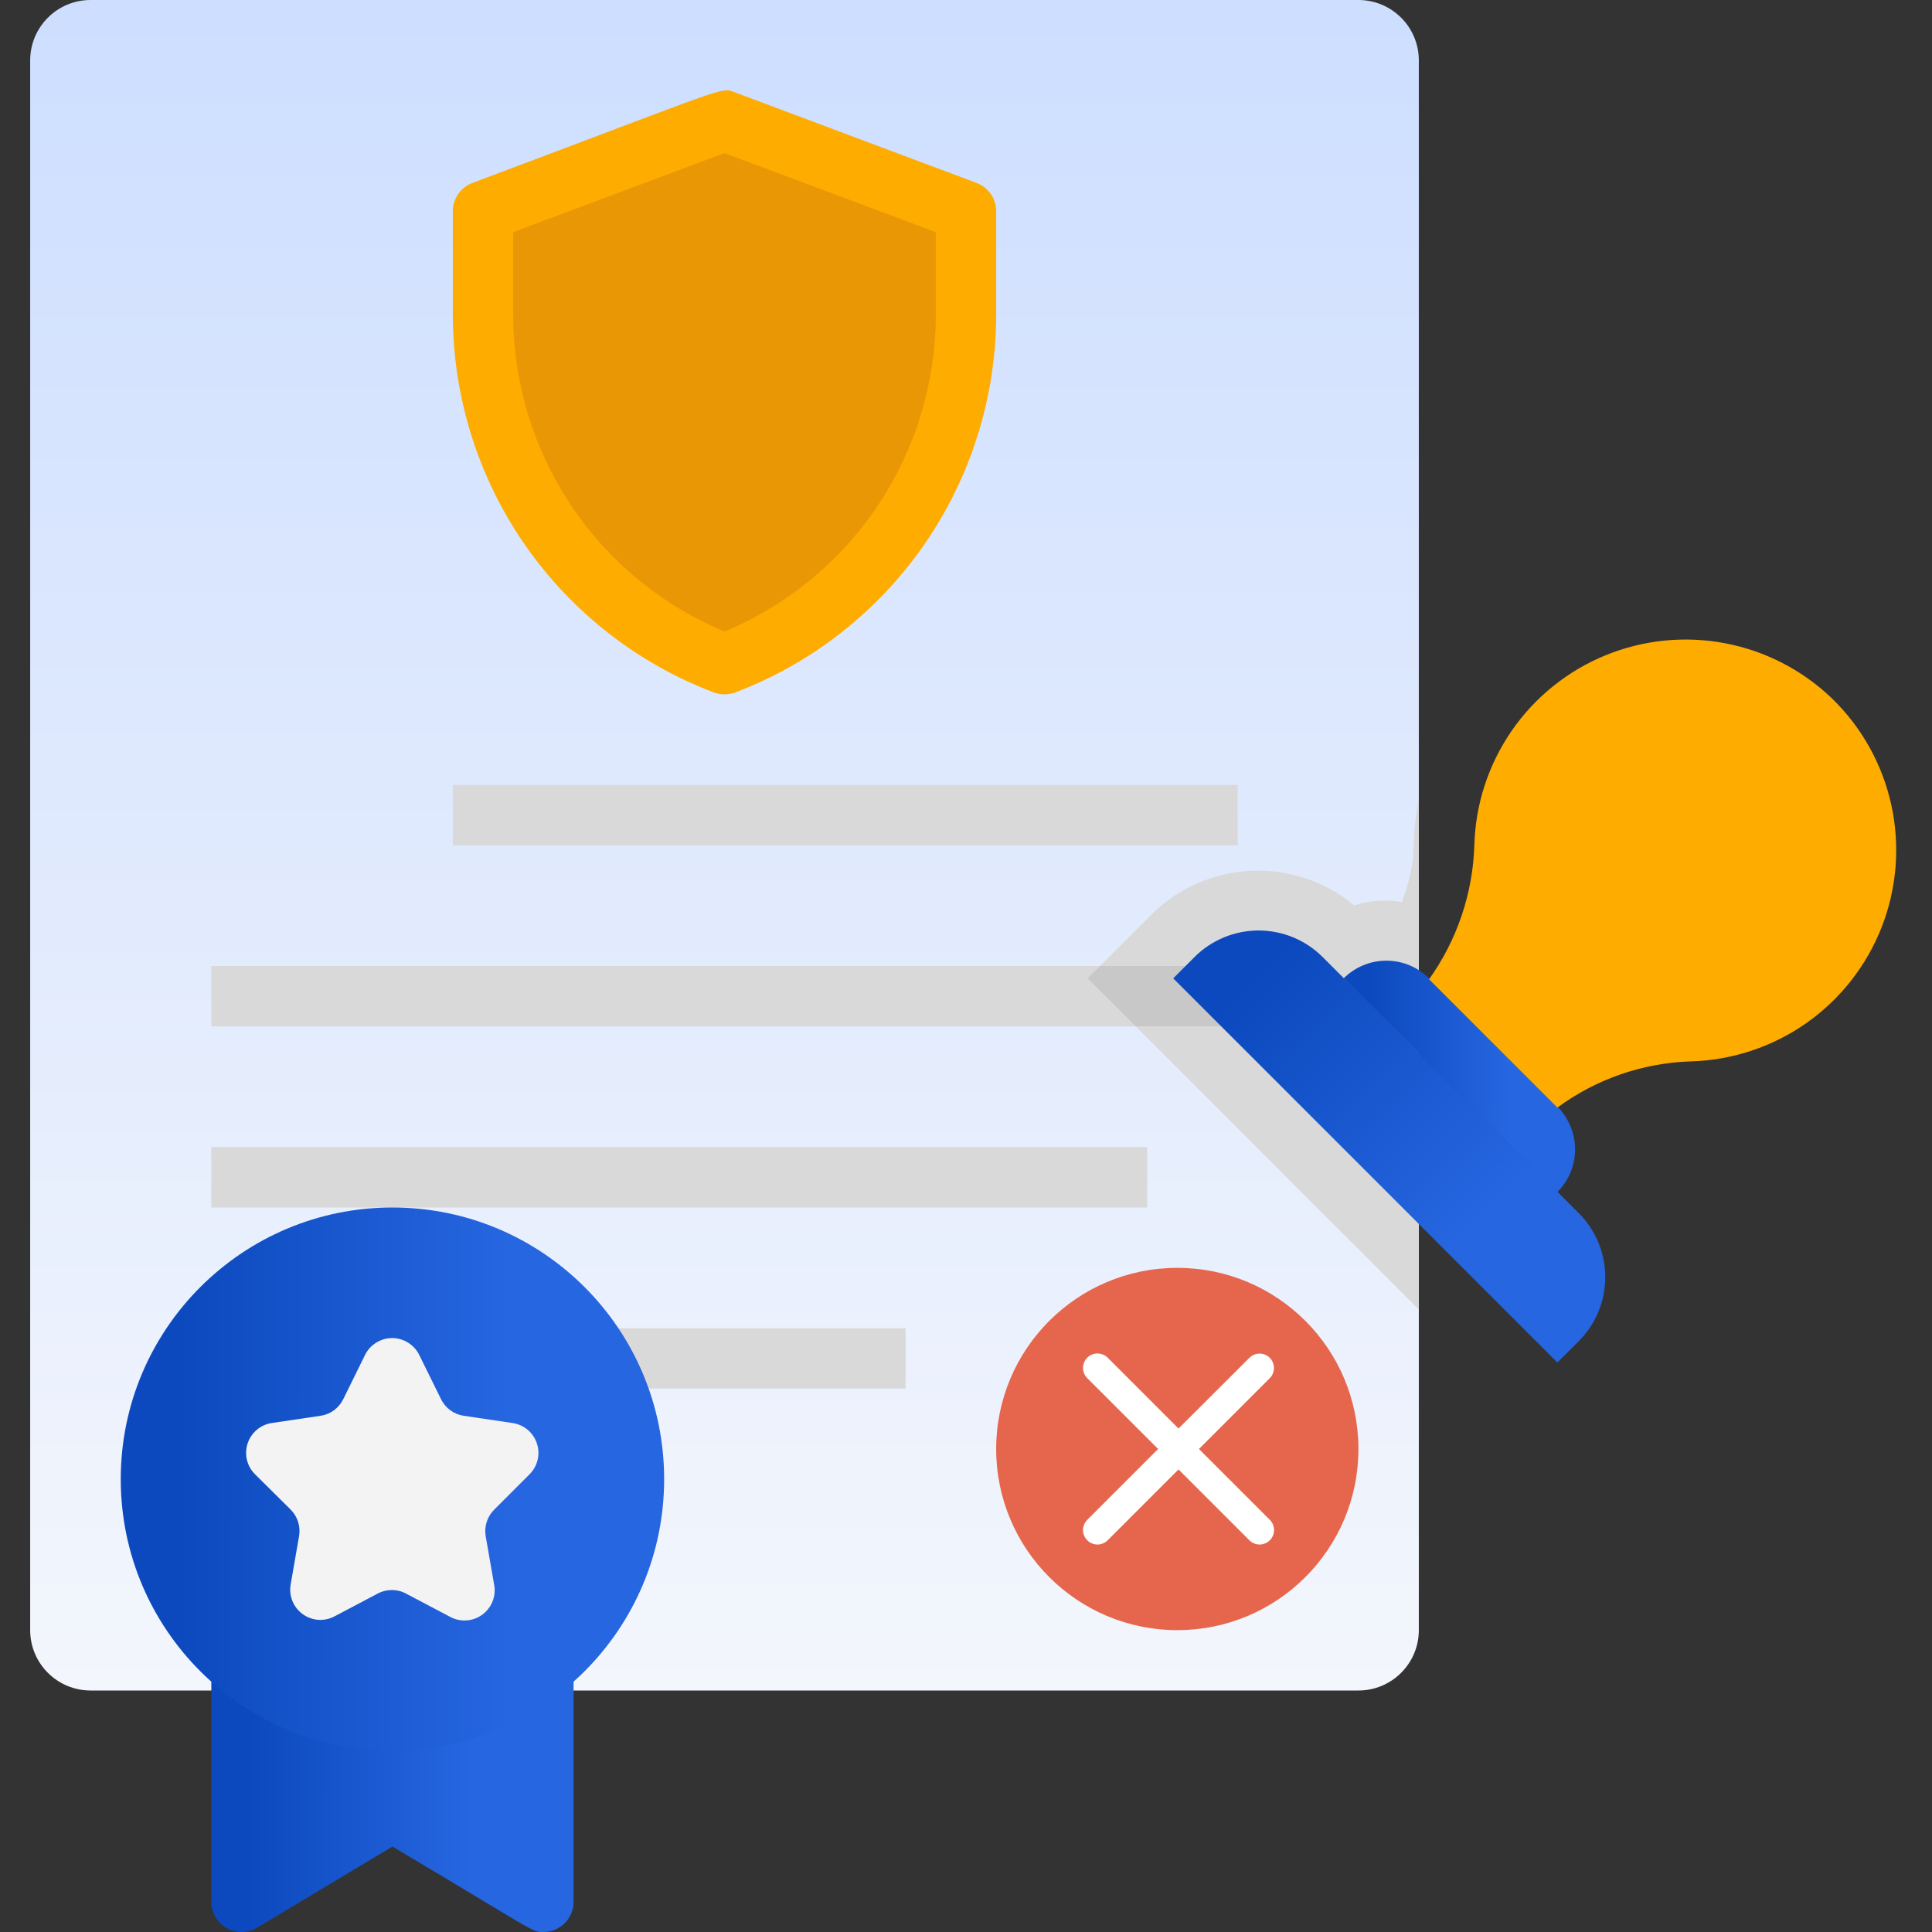
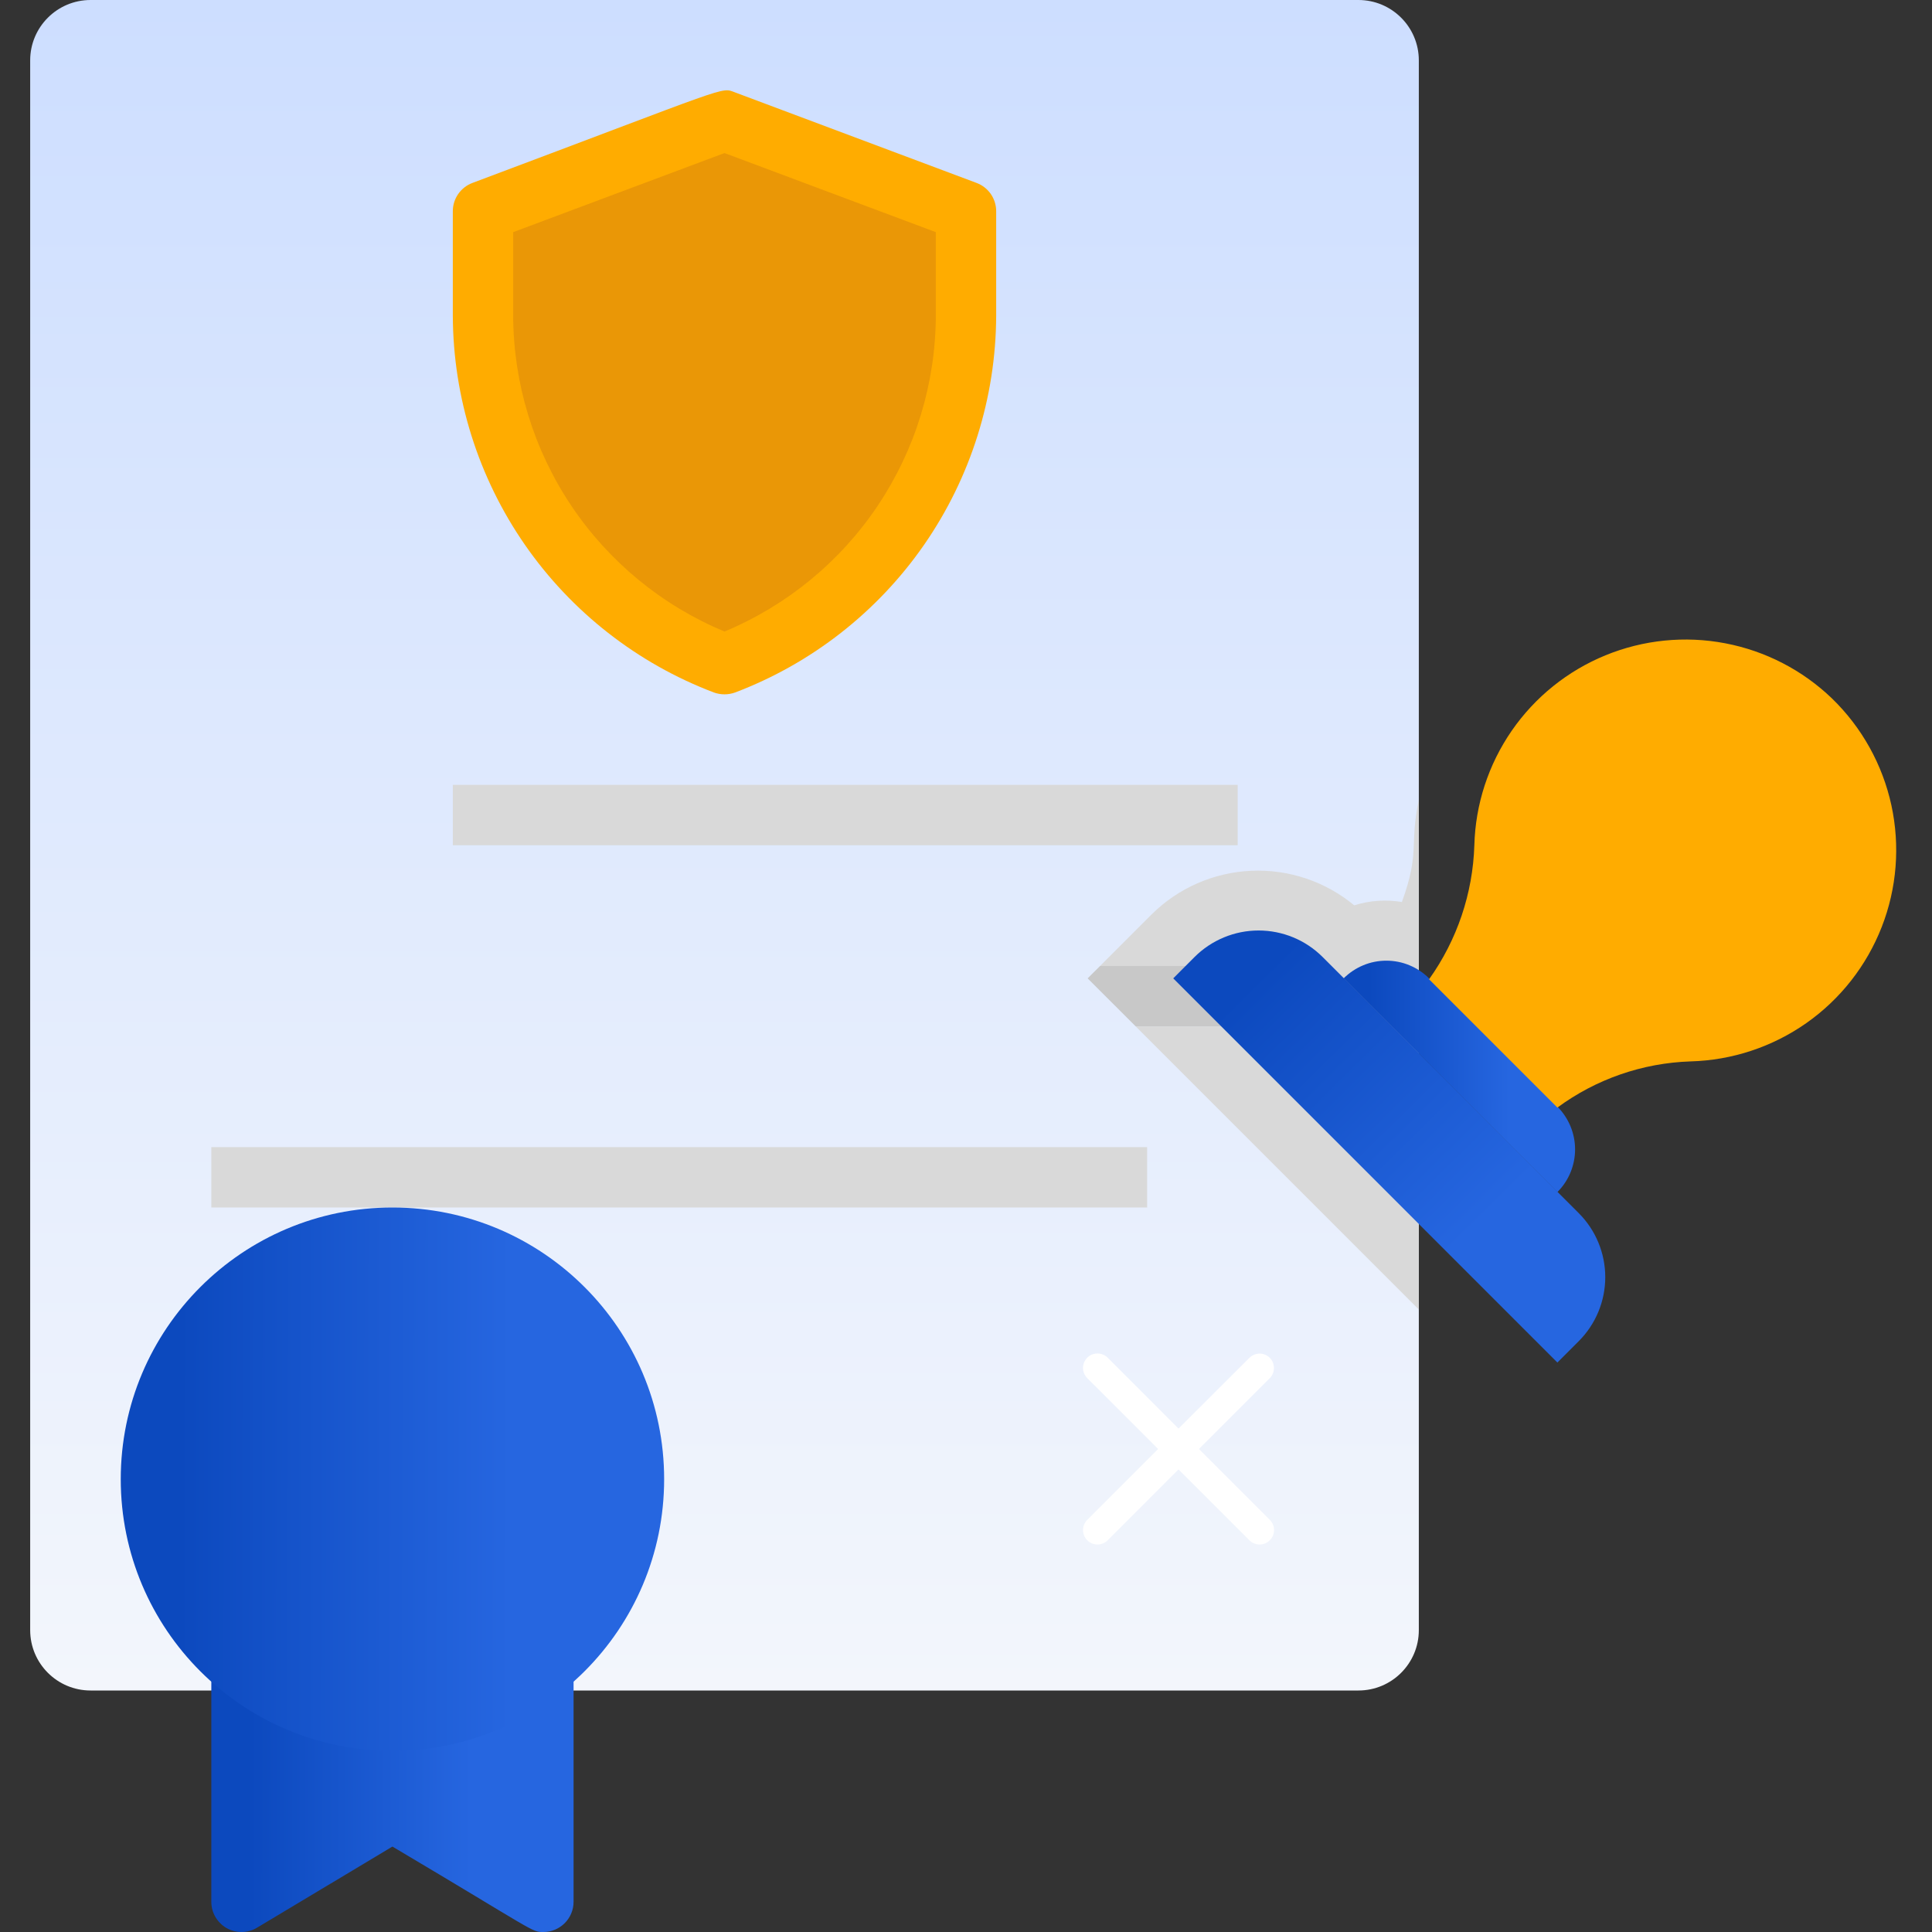
<svg xmlns="http://www.w3.org/2000/svg" width="50" height="50" viewBox="0 0 50 50" fill="none">
  <rect x="0" y="0" width="50" height="50" fill="#333333" stroke="none" />
  <g clip-path="url(#clip0_129_621)">
    <path d="M35.156 0H2.344C1.481 0 0.781 0.7 0.781 1.562V42.188C0.781 43.05 1.481 43.75 2.344 43.75H35.156C36.019 43.75 36.719 43.05 36.719 42.188V1.562C36.719 0.7 36.019 0 35.156 0Z" fill="url(#paint0_linear_129_621)" />
    <path d="M25 5.469V8.172C25 10.132 24.402 12.046 23.285 13.657C22.168 15.268 20.586 16.5 18.75 17.188C16.915 16.499 15.333 15.267 14.216 13.656C13.1 12.045 12.501 10.132 12.5 8.172V5.469L18.75 3.125L25 5.469Z" fill="#EA9706" />
    <path d="M18.477 17.922C16.496 17.171 14.79 15.837 13.583 14.097C12.377 12.356 11.727 10.29 11.719 8.172V5.469C11.718 5.309 11.767 5.153 11.857 5.022C11.948 4.891 12.077 4.79 12.227 4.734C18.977 2.203 18.641 2.25 19.023 2.391L25.273 4.734C25.423 4.79 25.552 4.891 25.643 5.022C25.733 5.153 25.782 5.309 25.781 5.469V8.172C25.773 10.29 25.123 12.356 23.917 14.097C22.71 15.837 21.004 17.171 19.023 17.922C18.846 17.985 18.654 17.985 18.477 17.922ZM13.281 6.008V8.172C13.287 9.921 13.809 11.63 14.782 13.084C15.755 14.537 17.135 15.671 18.75 16.344C20.365 15.671 21.745 14.537 22.718 13.084C23.691 11.63 24.213 9.921 24.219 8.172V6.008L18.75 3.961L13.281 6.008Z" fill="#FFAC00" />
    <path d="M11.719 20.312H32.031V21.875H11.719V20.312Z" fill="#D9D9D9" />
-     <path d="M5.469 25H32.031V26.562H5.469V25Z" fill="#D9D9D9" />
    <path d="M5.469 29.688H29.688V31.25H5.469V29.688Z" fill="#D9D9D9" />
-     <path d="M5.469 34.375H23.438V35.938H5.469V34.375Z" fill="#D9D9D9" />
    <path d="M14.062 50C13.75 50 13.883 50 10.156 47.789L6.648 49.891C6.53 49.961 6.395 49.999 6.257 50C6.119 50.001 5.983 49.966 5.863 49.898C5.744 49.829 5.644 49.73 5.575 49.611C5.505 49.492 5.469 49.357 5.469 49.219V39.062C5.469 38.855 5.551 38.657 5.698 38.51C5.844 38.364 6.043 38.281 6.25 38.281H14.062C14.27 38.281 14.468 38.364 14.615 38.51C14.761 38.657 14.844 38.855 14.844 39.062V49.219C14.844 49.426 14.761 49.625 14.615 49.771C14.468 49.918 14.27 50 14.062 50Z" fill="url(#paint1_linear_129_621)" />
-     <path d="M10.156 45.312C14.04 45.312 17.188 42.164 17.188 38.281C17.188 34.398 14.04 31.25 10.156 31.25C6.273 31.25 3.125 34.398 3.125 38.281C3.125 42.164 6.273 45.312 10.156 45.312Z" fill="url(#paint2_linear_129_621)" />
+     <path d="M10.156 45.312C14.04 45.312 17.188 42.164 17.188 38.281C17.188 34.398 14.04 31.25 10.156 31.25C6.273 31.25 3.125 34.398 3.125 38.281C3.125 42.164 6.273 45.312 10.156 45.312" fill="url(#paint2_linear_129_621)" />
    <path d="M36.719 20.703V33.891L29.391 26.562H32.031V25H28.469L29.805 23.664C30.493 22.981 31.412 22.579 32.381 22.536C33.349 22.492 34.3 22.811 35.047 23.43C35.446 23.304 35.869 23.275 36.281 23.344C36.758 22.031 36.469 21.875 36.719 20.703Z" fill="#D9D9D9" />
    <path d="M32.031 25V26.562H29.391L28.148 25.32L28.469 25H32.031Z" fill="#C8C8C8" />
-     <path d="M30.469 42.188C33.058 42.188 35.156 40.089 35.156 37.5C35.156 34.911 33.058 32.812 30.469 32.812C27.88 32.812 25.781 34.911 25.781 37.5C25.781 40.089 27.88 42.188 30.469 42.188Z" fill="#E5664C" />
    <path d="M32.863 35.141C32.828 35.106 32.787 35.079 32.742 35.06C32.696 35.041 32.648 35.031 32.599 35.031C32.549 35.031 32.501 35.041 32.455 35.06C32.41 35.079 32.369 35.106 32.334 35.141L30.5 36.971L28.667 35.137C28.632 35.103 28.591 35.075 28.545 35.056C28.5 35.038 28.451 35.028 28.402 35.028C28.353 35.028 28.305 35.038 28.259 35.056C28.214 35.075 28.172 35.103 28.138 35.137C28.103 35.172 28.076 35.213 28.057 35.259C28.038 35.304 28.028 35.353 28.028 35.402C28.028 35.451 28.038 35.499 28.057 35.545C28.076 35.59 28.103 35.631 28.138 35.666L29.972 37.5L28.138 39.334C28.103 39.368 28.076 39.41 28.057 39.455C28.038 39.5 28.028 39.549 28.028 39.598C28.028 39.647 28.038 39.696 28.057 39.741C28.076 39.786 28.103 39.828 28.138 39.862C28.172 39.897 28.214 39.925 28.259 39.943C28.305 39.962 28.353 39.972 28.402 39.972C28.451 39.972 28.5 39.962 28.545 39.943C28.591 39.925 28.632 39.897 28.667 39.862L30.5 38.029L32.334 39.862C32.369 39.897 32.41 39.925 32.455 39.943C32.501 39.962 32.549 39.972 32.599 39.972C32.648 39.972 32.696 39.962 32.742 39.943C32.787 39.925 32.828 39.897 32.863 39.862C32.898 39.828 32.925 39.786 32.944 39.741C32.963 39.696 32.972 39.647 32.972 39.598C32.972 39.549 32.963 39.5 32.944 39.455C32.925 39.41 32.898 39.368 32.863 39.334L31.029 37.5L32.863 35.666C33.005 35.524 33.005 35.284 32.863 35.141Z" fill="white" />
    <path d="M34.229 24.767L40.857 31.395C41.297 31.835 41.544 32.431 41.544 33.053C41.544 33.674 41.297 34.27 40.857 34.71L40.305 35.262L30.363 25.32L30.915 24.767C31.355 24.328 31.951 24.081 32.572 24.081C33.194 24.081 33.79 24.328 34.229 24.767Z" fill="url(#paint3_linear_129_621)" />
    <path d="M40.305 28.64L36.984 25.32C36.839 25.175 36.667 25.06 36.477 24.981C36.288 24.902 36.084 24.862 35.879 24.862C35.674 24.862 35.47 24.902 35.281 24.981C35.091 25.06 34.919 25.175 34.773 25.32L40.305 30.851C40.45 30.706 40.565 30.534 40.644 30.344C40.722 30.154 40.763 29.951 40.763 29.746C40.763 29.541 40.722 29.337 40.644 29.148C40.565 28.958 40.45 28.785 40.305 28.64Z" fill="url(#paint4_linear_129_621)" />
    <path d="M47.414 18.078C46.65 17.343 45.689 16.846 44.647 16.648C43.606 16.449 42.529 16.558 41.548 16.96C40.567 17.362 39.724 18.041 39.122 18.913C38.52 19.786 38.184 20.815 38.156 21.875C38.117 23.122 37.709 24.328 36.984 25.344L40.305 28.664C41.306 27.927 42.507 27.51 43.75 27.469C44.826 27.44 45.869 27.095 46.75 26.476C47.63 25.857 48.308 24.992 48.699 23.99C49.091 22.987 49.177 21.892 48.949 20.84C48.72 19.788 48.186 18.828 47.414 18.078Z" fill="#FFAC00" />
-     <path d="M9.789 41.234L8.664 41.828C8.534 41.898 8.388 41.93 8.241 41.921C8.093 41.911 7.952 41.86 7.833 41.773C7.714 41.687 7.621 41.568 7.566 41.431C7.512 41.294 7.497 41.145 7.523 41L7.742 39.742C7.761 39.619 7.751 39.493 7.711 39.375C7.672 39.256 7.605 39.149 7.516 39.062L6.602 38.156C6.499 38.054 6.426 37.926 6.391 37.785C6.357 37.645 6.363 37.497 6.407 37.359C6.452 37.222 6.534 37.099 6.644 37.005C6.754 36.911 6.888 36.85 7.031 36.828L8.297 36.64C8.422 36.622 8.541 36.573 8.643 36.498C8.745 36.423 8.827 36.325 8.883 36.211L9.445 35.07C9.509 34.938 9.609 34.827 9.734 34.749C9.858 34.671 10.002 34.629 10.148 34.629C10.295 34.629 10.439 34.671 10.563 34.749C10.688 34.827 10.788 34.938 10.852 35.07L11.414 36.211C11.47 36.325 11.552 36.423 11.654 36.498C11.756 36.573 11.875 36.622 12 36.64L13.266 36.828C13.409 36.849 13.544 36.909 13.656 37.003C13.767 37.096 13.85 37.219 13.895 37.357C13.941 37.495 13.947 37.642 13.913 37.784C13.879 37.925 13.806 38.054 13.703 38.156L12.797 39.062C12.705 39.151 12.637 39.261 12.597 39.382C12.558 39.503 12.549 39.632 12.57 39.758L12.789 41.015C12.816 41.16 12.801 41.31 12.746 41.447C12.691 41.584 12.599 41.702 12.48 41.789C12.36 41.876 12.219 41.927 12.072 41.936C11.925 41.946 11.778 41.914 11.648 41.843L10.523 41.25C10.412 41.187 10.286 41.153 10.158 41.15C10.03 41.148 9.903 41.176 9.789 41.234Z" fill="#F3F3F3" />
  </g>
  <defs>
    <linearGradient id="paint0_linear_129_621" x1="18.75" y1="43.75" x2="18.75" y2="0" gradientUnits="userSpaceOnUse">
      <stop stop-color="#F3F6FC" />
      <stop offset="1" stop-color="#CDDEFF" />
    </linearGradient>
    <linearGradient id="paint1_linear_129_621" x1="6.486" y1="38.281" x2="12.205" y2="38.288" gradientUnits="userSpaceOnUse">
      <stop stop-color="#0C49BE" />
      <stop offset="1" stop-color="#2666E0" />
    </linearGradient>
    <linearGradient id="paint2_linear_129_621" x1="4.651" y1="31.25" x2="13.23" y2="31.264" gradientUnits="userSpaceOnUse">
      <stop stop-color="#0C49BE" />
      <stop offset="1" stop-color="#2666E0" />
    </linearGradient>
    <linearGradient id="paint3_linear_129_621" x1="33.651" y1="24.19" x2="39.674" y2="30.297" gradientUnits="userSpaceOnUse">
      <stop stop-color="#0C49BE" />
      <stop offset="1" stop-color="#2666E0" />
    </linearGradient>
    <linearGradient id="paint4_linear_129_621" x1="35.424" y1="24.862" x2="39.077" y2="24.868" gradientUnits="userSpaceOnUse">
      <stop stop-color="#0C49BE" />
      <stop offset="1" stop-color="#2666E0" />
    </linearGradient>
    <clipPath id="clip0_129_621">
      <rect width="50" height="50" fill="white" />
    </clipPath>
  </defs>
</svg>